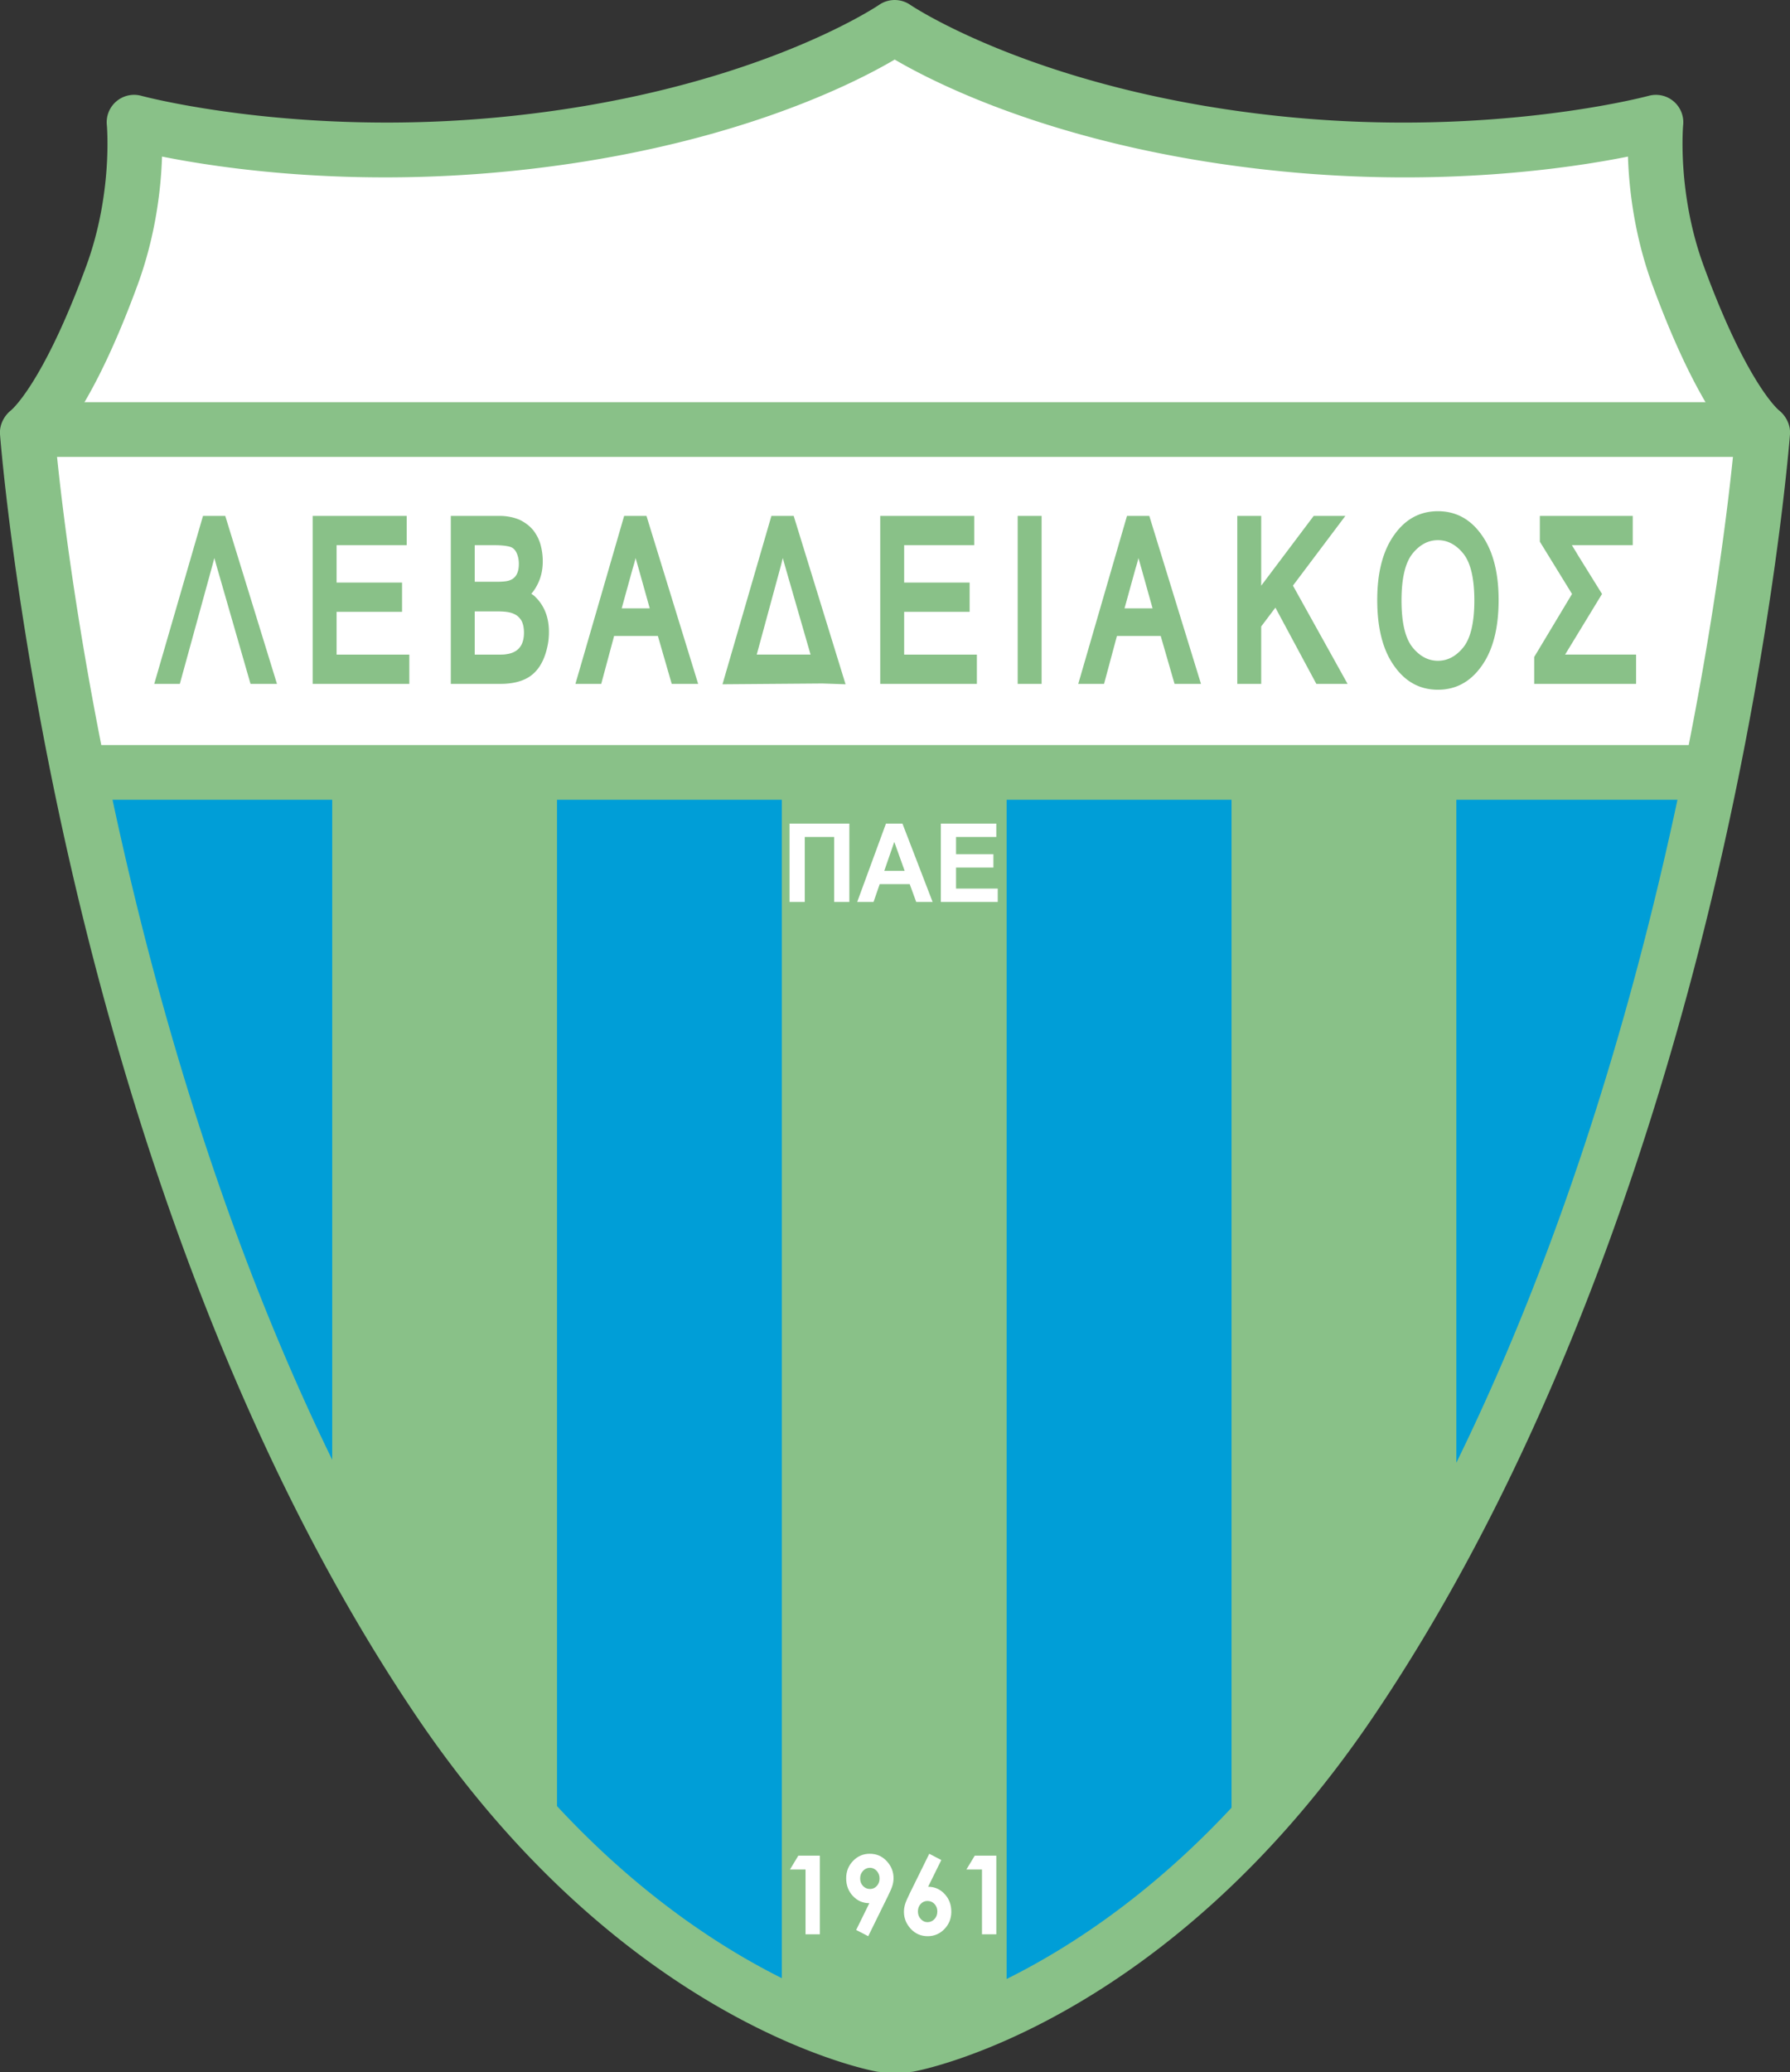
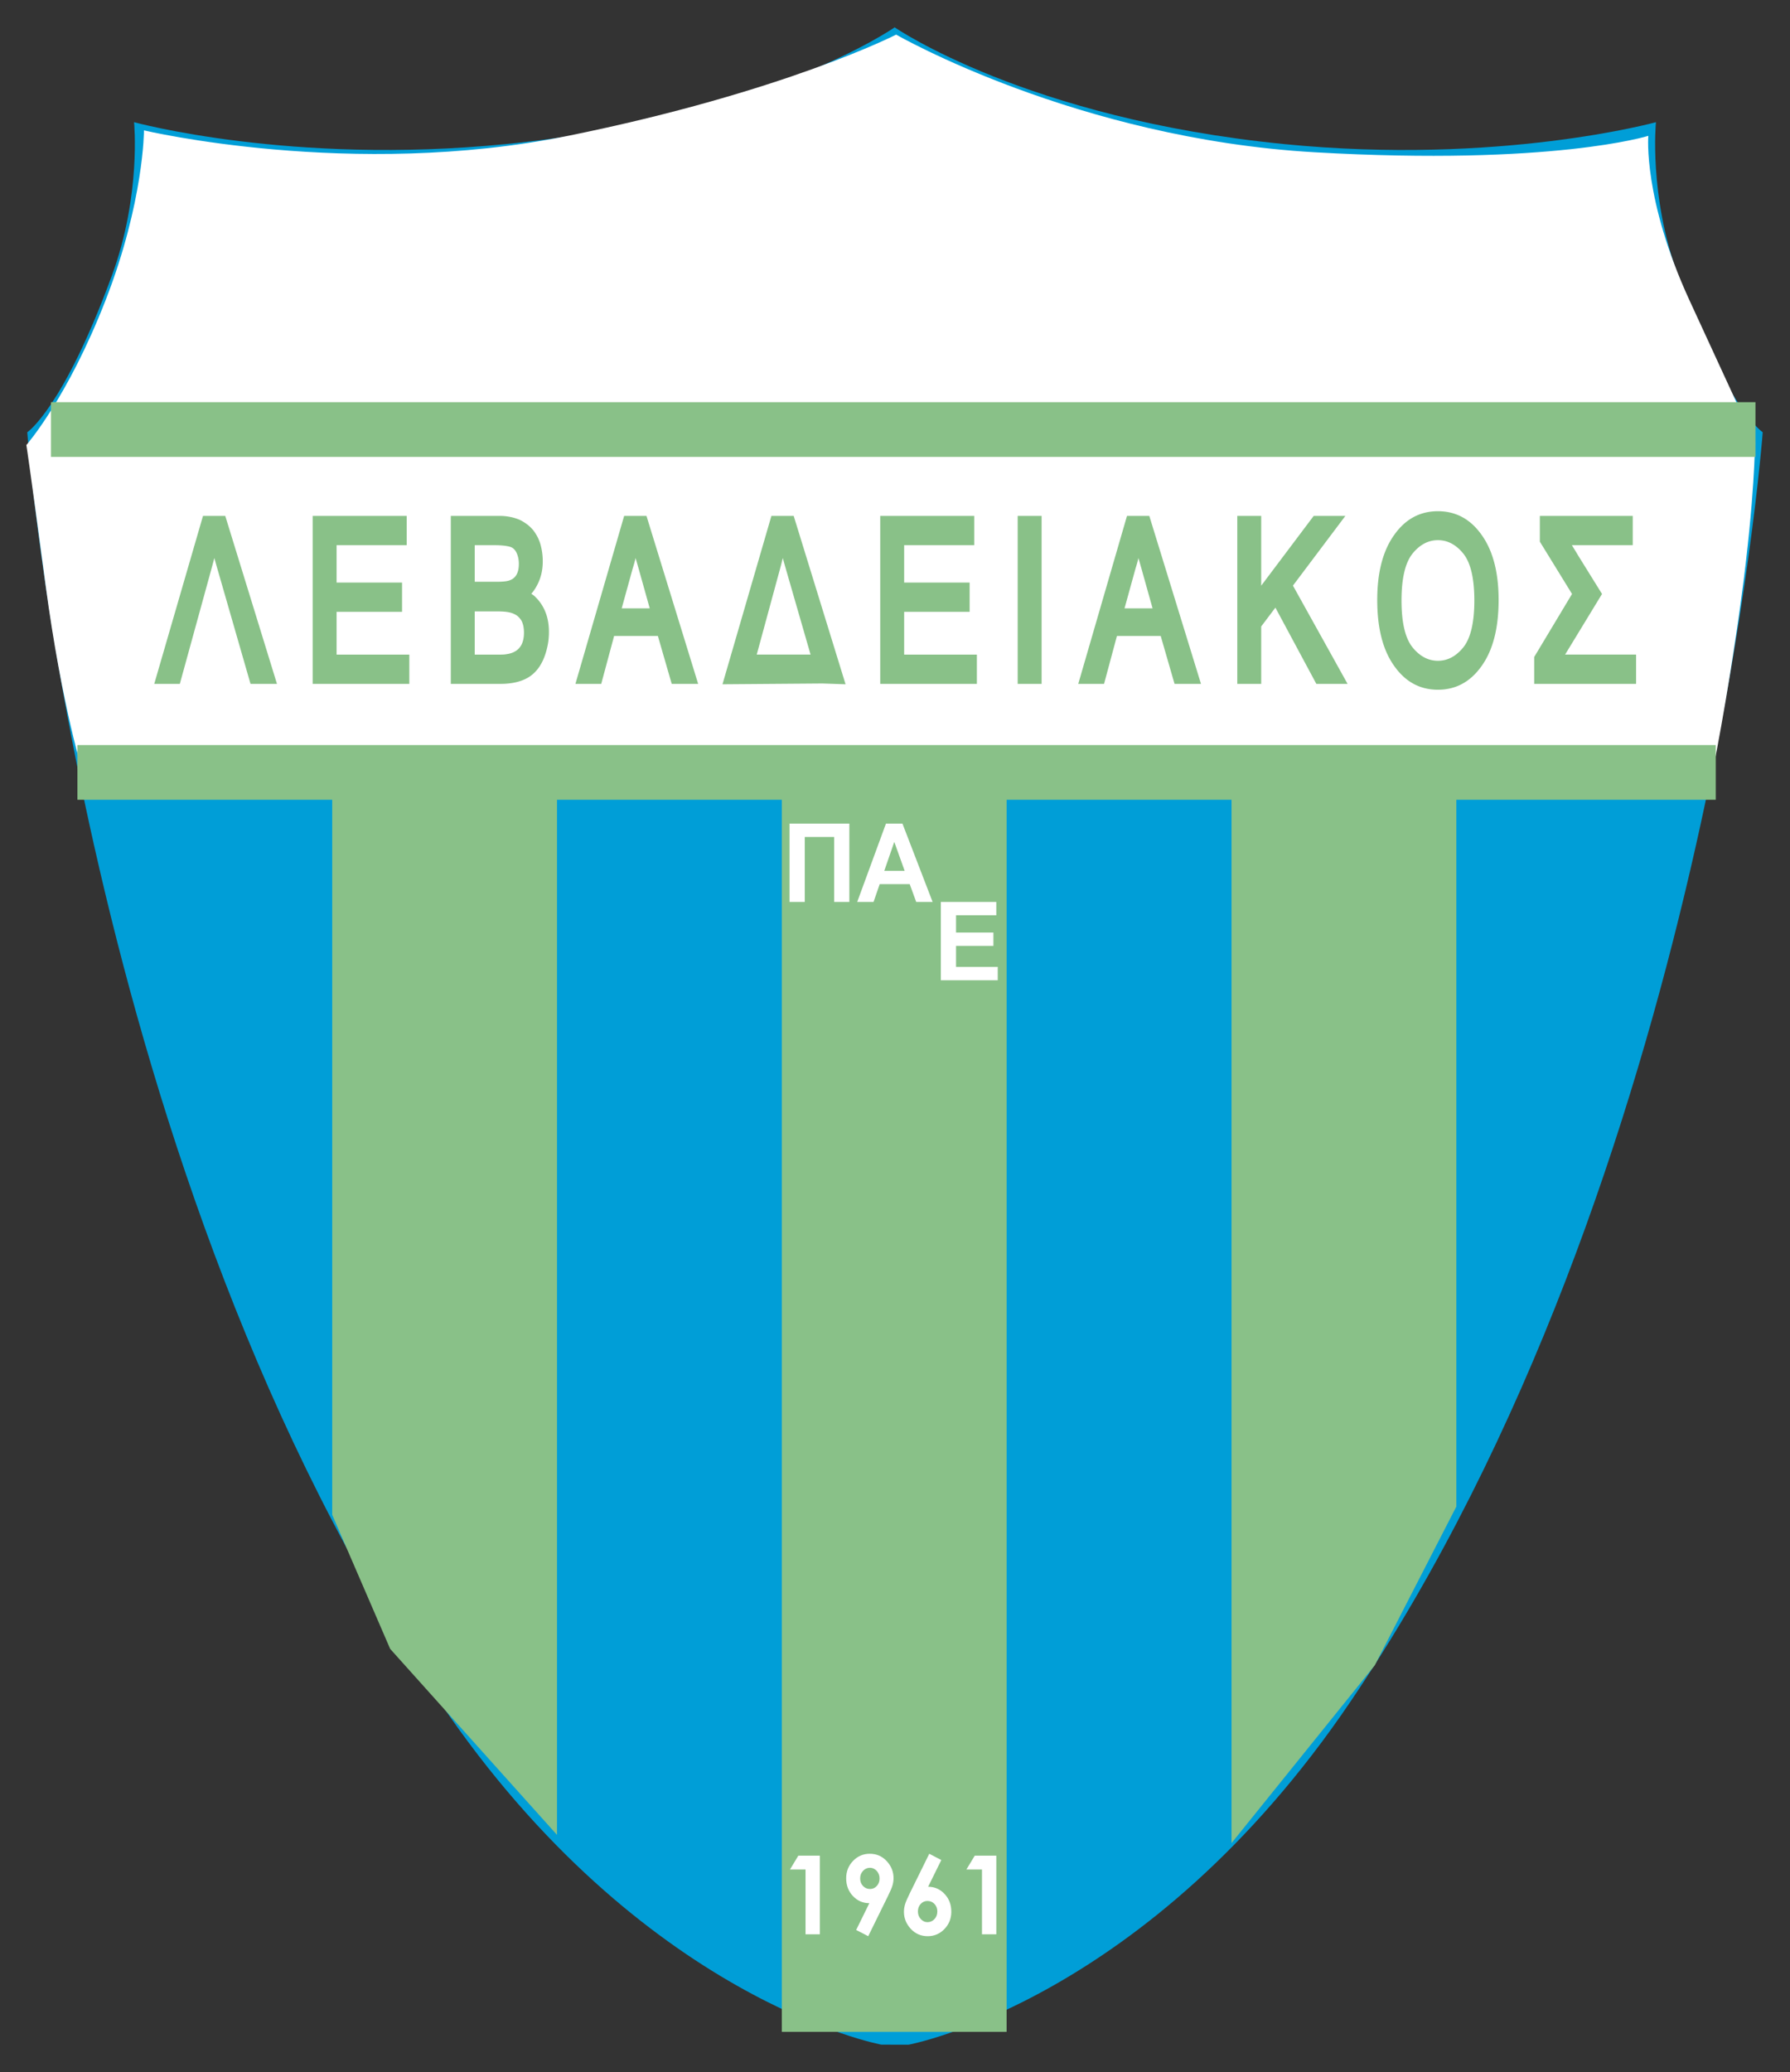
<svg xmlns="http://www.w3.org/2000/svg" viewBox="0 0 490.83 568">
  <rect x="0" y="0" width="490.83" height="568" fill="#333333" stroke="none" />
  <defs>
    <clipPath id="a">
-       <path d="M0 0h490.828v568H0Zm0 0" />
-     </clipPath>
+       </clipPath>
  </defs>
  <path d="M241.695 560.492s-65.62-12-121.144-94c-97.953-144.656-113.07-348-113.07-348s9.796-6.445 23.218-43c8.078-22 6.059-42 6.059-42s43.004 11.844 101.96 6c70.673-7 106.61-31.996 106.61-31.996s36.113 25 106.781 32c58.957 5.844 101.965-6 101.965-6s-2.02 20 6.055 42c13.422 36.559 23.219 43 23.219 43S468.23 321.844 370.28 466.5c-55.523 82-121.144 94-121.144 94l-7.442-.008" style="stroke:none;fill-rule:nonzero;fill:#009ed7;fill-opacity:1" />
  <path d="M39.48 35.742s57 13.5 116.25 1.5 90-27.75 90-27.75 49.5 28.5 114.75 32.25 91.5-4.5 91.5-4.5-1.5 17.25 11.25 45 18 39 18 39 0 15-3.75 42.75-8.25 49.5-8.25 49.5l-446.25-.75s-6-18.75-10.5-52.5-5.25-38.25-5.25-38.25 11.25-12.75 21.75-39.75 10.5-46.5 10.5-46.5" style="stroke:none;fill-rule:nonzero;fill:#fff;fill-opacity:1" />
  <path d="M13.98 110.242v15h467.38v-15H13.98M399.336 412.992l-22.356 43.5-39.285 48.75v-293.8h61.64v201.55M276.02 556.977h-61.641V211.336h61.64v345.64M152.734 502.992l-45.754-51-15.886-36.75V211.336h61.64v291.656" style="stroke:none;fill-rule:nonzero;fill:#89c188;fill-opacity:1" />
  <path d="M21.23 204.242v15h449.25v-15H21.23M75.95 187.473h-7.255l-8.785-30.516c-.68-2.328-1.21-4.23-1.594-5.707-.218-.664-.48-1.813-.796-3.438l2.214-.171c-.14 1.156-.382 2.597-.722 4.328-.14.644-.504 2.043-1.094 4.195l-8.61 31.309h-7.015l13.371-46.055h6.102l14.183 46.055M112.238 187.473H85.734v-46.055h25.782v8.031h-19.22v10.242h17.95v8.032h-17.95v11.718h19.942v8.032M150.52 173.227c0 1.253-.106 2.414-.313 3.48-.64 3.328-1.828 5.856-3.555 7.578-2.066 2.121-5.238 3.188-9.52 3.188h-13.519v-46.055h13.274c2.043 0 3.918.36 5.617 1.082 1.582.777 2.84 1.754 3.781 2.938.957 1.273 1.621 2.636 1.996 4.093.367 1.43.547 2.875.547 4.332 0 2.242-.433 4.262-1.305 6.063-.554 1.156-1.164 2.101-1.832 2.832.059.043.309.219.75.539 2.72 2.469 4.079 5.777 4.079 9.93m-8.25-18.645c0-1.102-.2-2.09-.59-2.965-.395-.875-.965-1.437-1.72-1.695-1.054-.313-2.526-.473-4.405-.473h-5.38v10.028h5.907c1.852 0 3.102-.141 3.746-.426 1.629-.602 2.442-2.09 2.442-4.469m1.406 18.871c0-1.387-.242-2.512-.719-3.375-.539-.863-1.234-1.469-2.086-1.816-.898-.438-2.344-.66-4.332-.66h-6.363v11.84h6.906c.754 0 1.246-.024 1.484-.075 3.407-.363 5.11-2.336 5.11-5.914M191.441 187.473h-7.25l-3.8-13.145h-11.996l-3.536 13.145h-7.074l13.363-46.055h6.118l14.175 46.055m-17.168-34.512c-.078.476-.367 1.535-.867 3.18l-2.933 10.625h7.691l-2.754-9.836c-.05-.192-.21-.774-.488-1.735-.274-.96-.492-1.71-.649-2.234M231.86 187.578l-6.34-.215-27.41.215 13.417-46.16h6.106l14.226 46.16m-9.597-8.144-6.489-22.477c-.77-2.672-1.293-4.574-1.578-5.707-.187-.559-.457-1.703-.812-3.438l2.215-.171a51.477 51.477 0 0 1-.723 4.328 88.957 88.957 0 0 1-1.047 4.195l-6.324 23.27h14.758M267.867 187.473h-26.504v-46.055h25.782v8.031h-19.22v10.242h17.954v8.032h-17.953v11.718h19.941v8.032M285.617 187.473h-6.562v-46.055h6.562v46.055M329.32 187.473h-7.25l-3.8-13.145h-11.997l-3.535 13.145h-7.074l13.367-46.055h6.114l14.175 46.055m-17.164-34.512c-.082.476-.37 1.535-.87 3.18l-2.934 10.625h7.691l-2.754-9.836c-.05-.192-.21-.774-.488-1.735-.274-.96-.488-1.71-.645-2.234M369.516 187.473h-8.563l-11.23-20.907-3.891 5.164v15.743h-6.562v-46.055h6.562v19.133l14.398-19.133h8.684l-14.379 19.113 14.98 26.942M410.93 164.473c0 7.691-1.54 13.707-4.621 18.039-3.07 4.375-7.079 6.562-12.02 6.562-4.95 0-8.957-2.187-12.02-6.562-3.082-4.325-4.62-10.336-4.62-18.04 0-7.535 1.538-13.464 4.62-17.788 3.063-4.368 7.07-6.547 12.02-6.547 4.941 0 8.95 2.18 12.02 6.547 3.082 4.336 4.62 10.265 4.62 17.789m-6.656.14c0-6.015-.996-10.289-2.984-12.812-2-2.485-4.332-3.727-7-3.727-2.664 0-5 1.242-7 3.727-1.988 2.523-2.984 6.797-2.984 12.812 0 6.004.996 10.274 2.984 12.797 2 2.485 4.336 3.727 7 3.727 2.668 0 5-1.242 7-3.727 1.988-2.523 2.984-6.793 2.984-12.797M448.625 187.473h-27.938v-7.371l10.375-17.282-8.824-14.336v-7.066h25.473v8.031H431.02c.293.48.574.934.832 1.356.261.425.53.87.804 1.34l6.63 10.675-9.716 15.95-.41.671h19.465v8.032" style="stroke:none;fill-rule:nonzero;fill:#89c188;fill-opacity:1" />
  <g clip-path="url(#a)">
    <path d="M241.063 1.328c-.348.238-35.524 24.012-103.083 30.703-56.722 5.617-98.82-5.656-99.238-5.77a7.514 7.514 0 0 0-9.45 7.969c.02.184 1.7 18.696-5.632 38.676-11.863 32.317-20.508 39.457-20.594 39.524l.293-.203C1.2 113.747-.195 116.414 0 119.05c.04.511 4.008 52.207 19.977 120.894C34.738 303.441 63.094 395.02 114.34 470.7c56.637 83.645 123.2 96.656 126.004 97.172a7.41 7.41 0 0 0 1.344.121l7.44.008c.458 0 .907-.04 1.356-.125 2.805-.512 69.368-13.527 126.008-97.168 51.242-75.68 79.598-167.258 94.36-230.758 15.968-68.687 19.937-120.383 19.976-120.894.195-2.633-1.2-5.305-3.355-6.825l.289.207c-.086-.07-8.727-7.21-20.59-39.523-7.336-19.98-5.652-38.492-5.637-38.676a7.509 7.509 0 0 0-9.445-7.973c-.422.114-42.52 11.387-99.242 5.77C285.28 25.344 249.934 1.56 249.586 1.32a7.54 7.54 0 0 0-8.524.008M139.462 46.957c58.91-5.836 94.238-23.781 105.875-30.629 11.668 6.836 47.101 24.797 106.031 30.633 43.934 4.352 78.899-.809 95.031-4.035.274 8.523 1.66 21.453 6.692 35.156 9.723 26.484 17.883 38.266 22.473 43.32-2.532 26.961-22.637 209.668-111.493 340.895C313.813 536.52 254.633 551.586 248.352 553c-1.118 0-4.758-.008-5.864-.008-6.246-1.402-65.449-16.453-115.73-90.703C37.902 331.063 17.797 148.355 15.266 121.4c4.593-5.06 12.75-16.84 22.472-43.32C42.77 64.37 44.16 51.444 44.43 42.921c16.133 3.226 51.097 8.387 95.03 4.035" style="stroke:none;fill-rule:nonzero;fill:#89c188;fill-opacity:1" />
  </g>
-   <path d="M216.496 225.773h16.402v21.47h-4.175V229.43h-8.051v17.812h-4.176v-21.469M255.73 247.242h-4.5l-1.78-4.875h-8.231l-1.684 4.875h-4.48l7.882-21.469h4.524l8.27 21.47m-7.668-8.532-2.844-7.922-2.739 7.922h5.583M257.98 247.242v-21.469h15.211v3.657h-11.035v4.734h10.242v3.656h-10.242v5.766h11.434v3.656h-15.61M218.906 508.68h5.91v21.562h-3.933v-17.765h-4.262l2.285-3.797M238.074 530.758l-3.308-1.703 3.613-7.344c-1.766 0-3.262-.652-4.5-1.957-1.234-1.305-1.852-2.926-1.852-4.867 0-1.88.63-3.469 1.895-4.77 1.258-1.3 2.781-1.953 4.566-1.953 1.867 0 3.422.676 4.664 2.024 1.243 1.347 1.864 2.898 1.864 4.652 0 .66-.094 1.324-.286 1.992-.19.668-.632 1.695-1.324 3.086l-5.332 10.84m.496-12.938c.739 0 1.36-.277 1.86-.828.5-.55.75-1.234.75-2.047 0-.836-.262-1.53-.785-2.093-.528-.563-1.137-.844-1.84-.844-.735 0-1.371.281-1.899.836-.531.558-.797 1.254-.797 2.086 0 .824.258 1.511.774 2.062.515.551 1.164.828 1.937.828M254.809 508.164l3.304 1.715-3.613 7.332c1.766 0 3.266.656 4.5 1.96 1.238 1.31 1.855 2.93 1.855 4.872 0 1.875-.632 3.46-1.894 4.762-1.262 1.304-2.781 1.953-4.566 1.953-1.864 0-3.422-.672-4.665-2.024-1.242-1.351-1.863-2.898-1.863-4.644 0-.66.094-1.328.285-2 .192-.676.633-1.707 1.325-3.102l5.332-10.824m-.496 12.938c-.739 0-1.36.277-1.86.824-.504.547-.754 1.234-.754 2.058 0 .828.266 1.524.79 2.086.523.563 1.136.844 1.835.844.738 0 1.371-.273 1.903-.828.527-.555.793-1.254.793-2.102 0-.824-.258-1.511-.774-2.058-.516-.547-1.16-.824-1.933-.824M267.285 508.68h5.91v21.562h-3.93v-17.765h-4.269l2.29-3.797" style="stroke:none;fill-rule:nonzero;fill:#fff;fill-opacity:1" />
+   <path d="M216.496 225.773h16.402v21.47h-4.175V229.43h-8.051v17.812h-4.176v-21.469M255.73 247.242h-4.5l-1.78-4.875h-8.231l-1.684 4.875h-4.48l7.882-21.469h4.524l8.27 21.47m-7.668-8.532-2.844-7.922-2.739 7.922h5.583M257.98 247.242h15.211v3.657h-11.035v4.734h10.242v3.656h-10.242v5.766h11.434v3.656h-15.61M218.906 508.68h5.91v21.562h-3.933v-17.765h-4.262l2.285-3.797M238.074 530.758l-3.308-1.703 3.613-7.344c-1.766 0-3.262-.652-4.5-1.957-1.234-1.305-1.852-2.926-1.852-4.867 0-1.88.63-3.469 1.895-4.77 1.258-1.3 2.781-1.953 4.566-1.953 1.867 0 3.422.676 4.664 2.024 1.243 1.347 1.864 2.898 1.864 4.652 0 .66-.094 1.324-.286 1.992-.19.668-.632 1.695-1.324 3.086l-5.332 10.84m.496-12.938c.739 0 1.36-.277 1.86-.828.5-.55.75-1.234.75-2.047 0-.836-.262-1.53-.785-2.093-.528-.563-1.137-.844-1.84-.844-.735 0-1.371.281-1.899.836-.531.558-.797 1.254-.797 2.086 0 .824.258 1.511.774 2.062.515.551 1.164.828 1.937.828M254.809 508.164l3.304 1.715-3.613 7.332c1.766 0 3.266.656 4.5 1.96 1.238 1.31 1.855 2.93 1.855 4.872 0 1.875-.632 3.46-1.894 4.762-1.262 1.304-2.781 1.953-4.566 1.953-1.864 0-3.422-.672-4.665-2.024-1.242-1.351-1.863-2.898-1.863-4.644 0-.66.094-1.328.285-2 .192-.676.633-1.707 1.325-3.102l5.332-10.824m-.496 12.938c-.739 0-1.36.277-1.86.824-.504.547-.754 1.234-.754 2.058 0 .828.266 1.524.79 2.086.523.563 1.136.844 1.835.844.738 0 1.371-.273 1.903-.828.527-.555.793-1.254.793-2.102 0-.824-.258-1.511-.774-2.058-.516-.547-1.16-.824-1.933-.824M267.285 508.68h5.91v21.562h-3.93v-17.765h-4.269l2.29-3.797" style="stroke:none;fill-rule:nonzero;fill:#fff;fill-opacity:1" />
</svg>